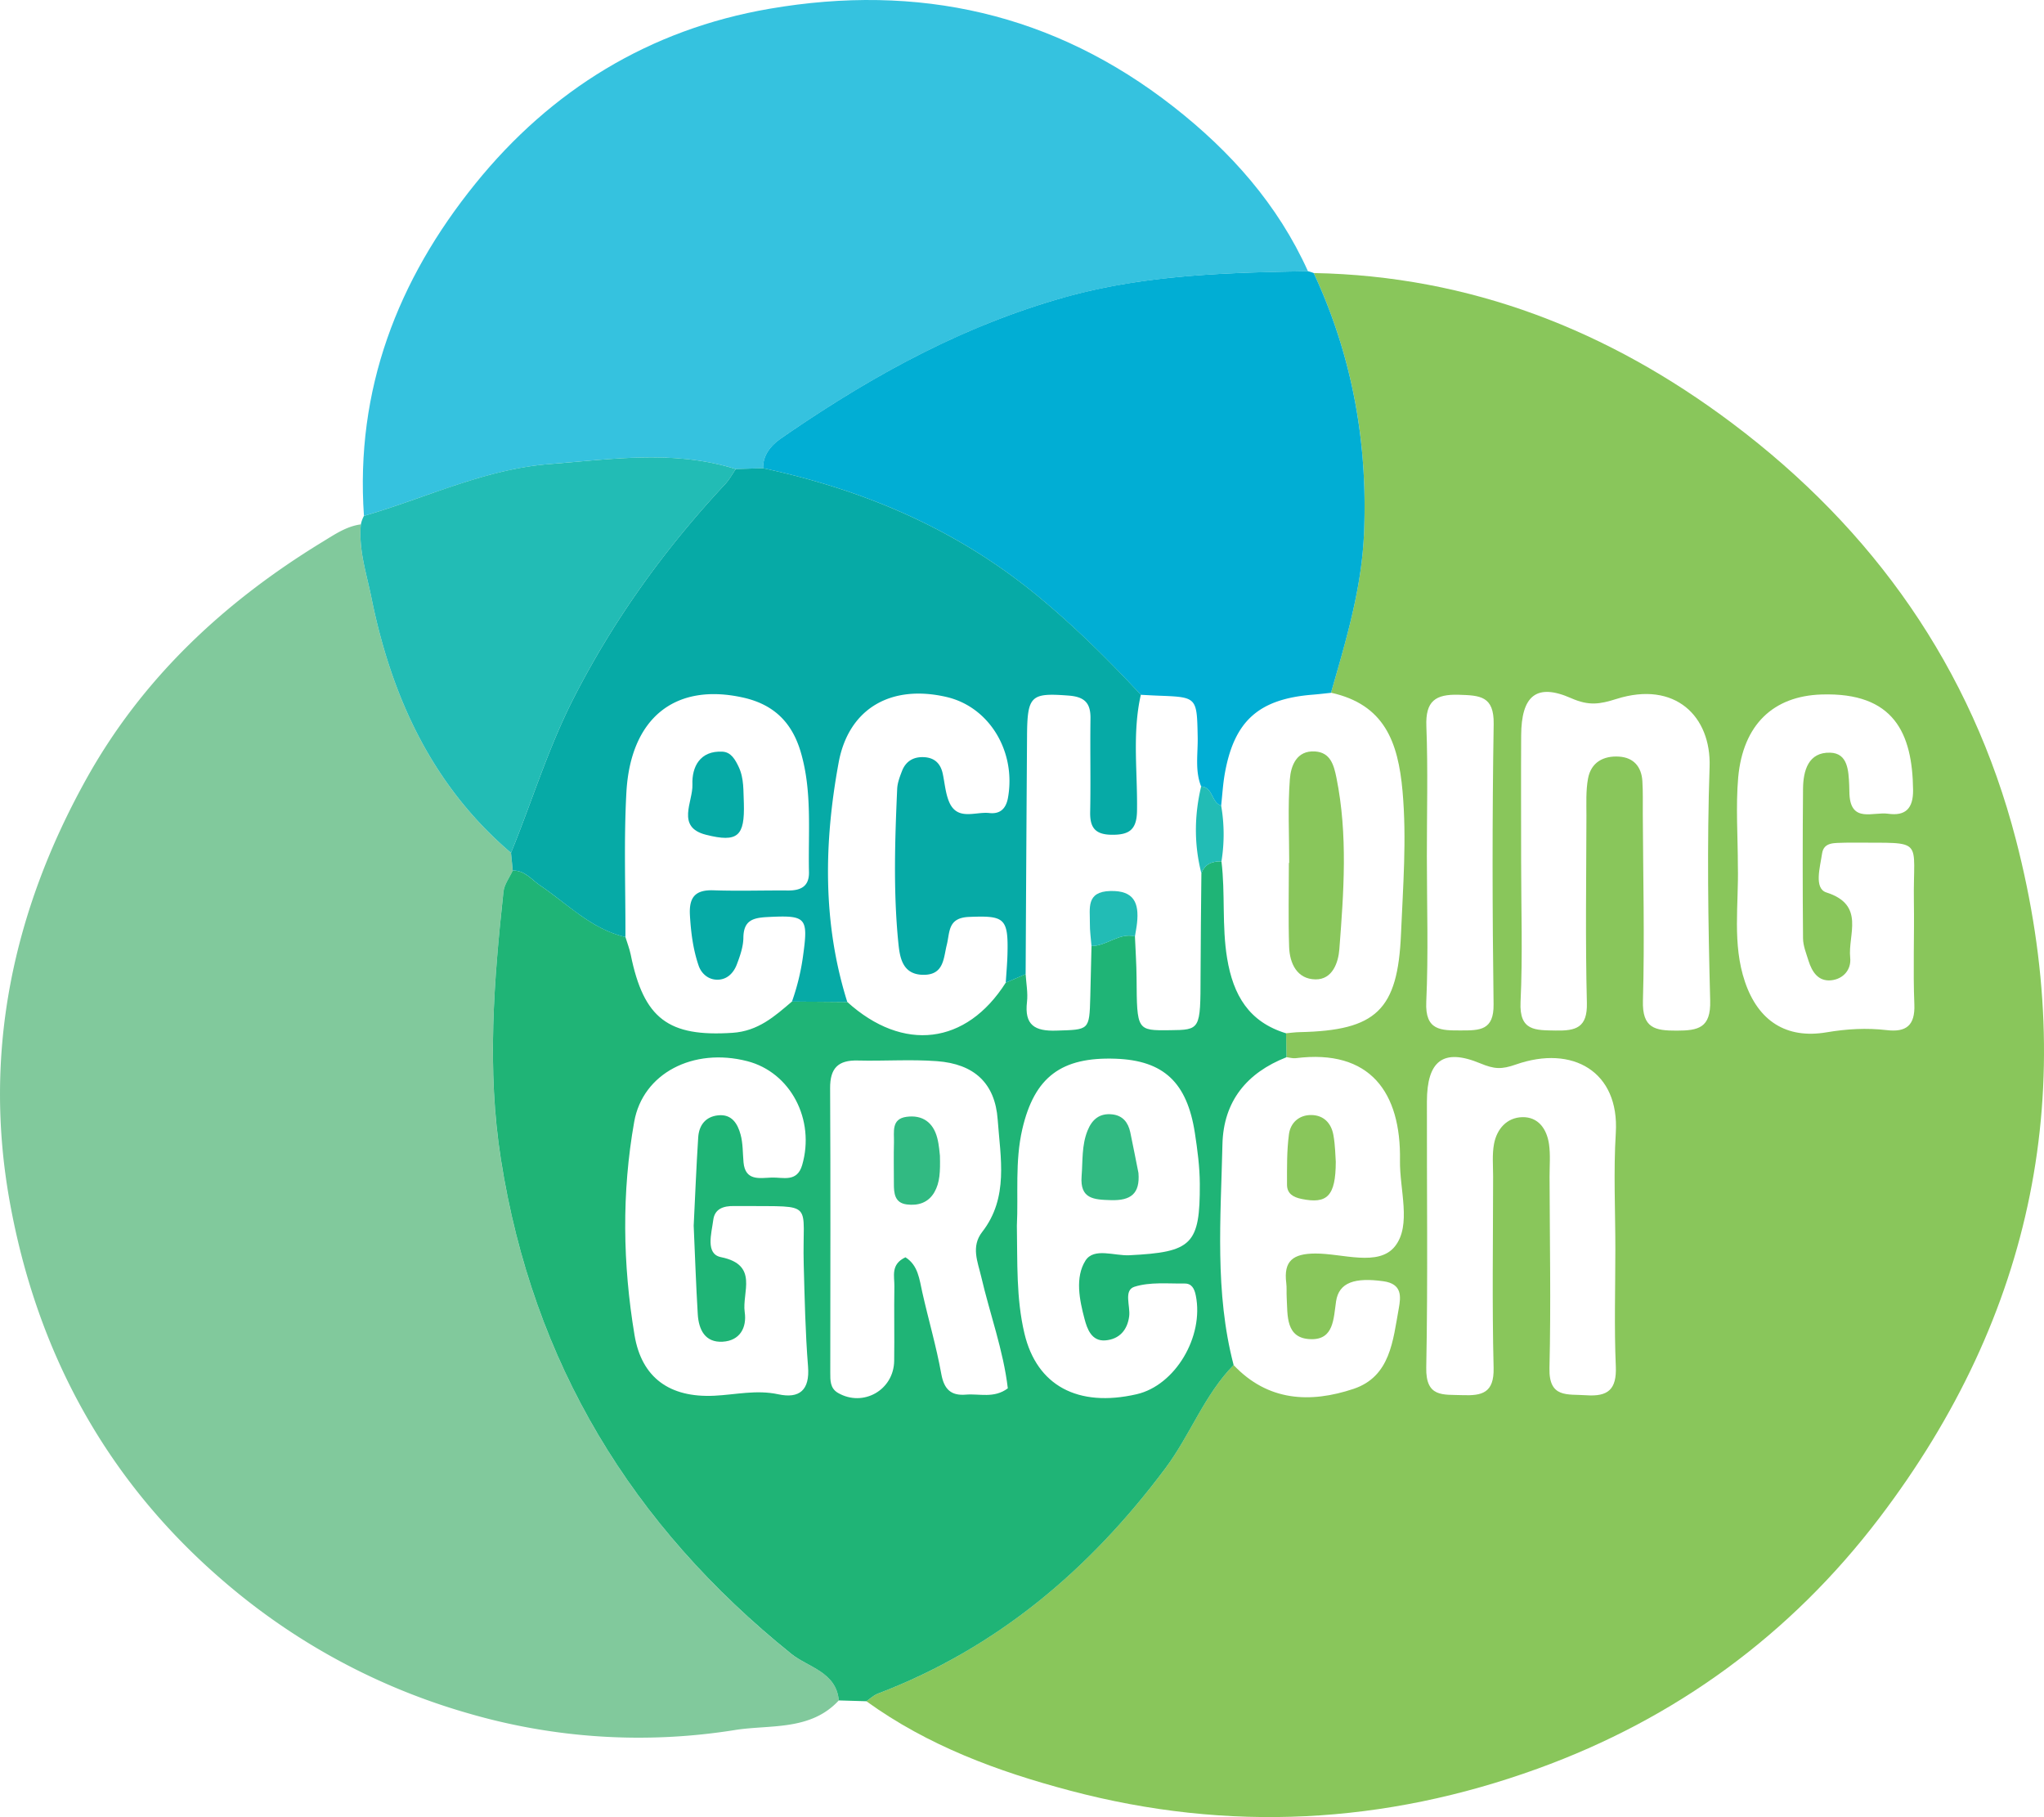
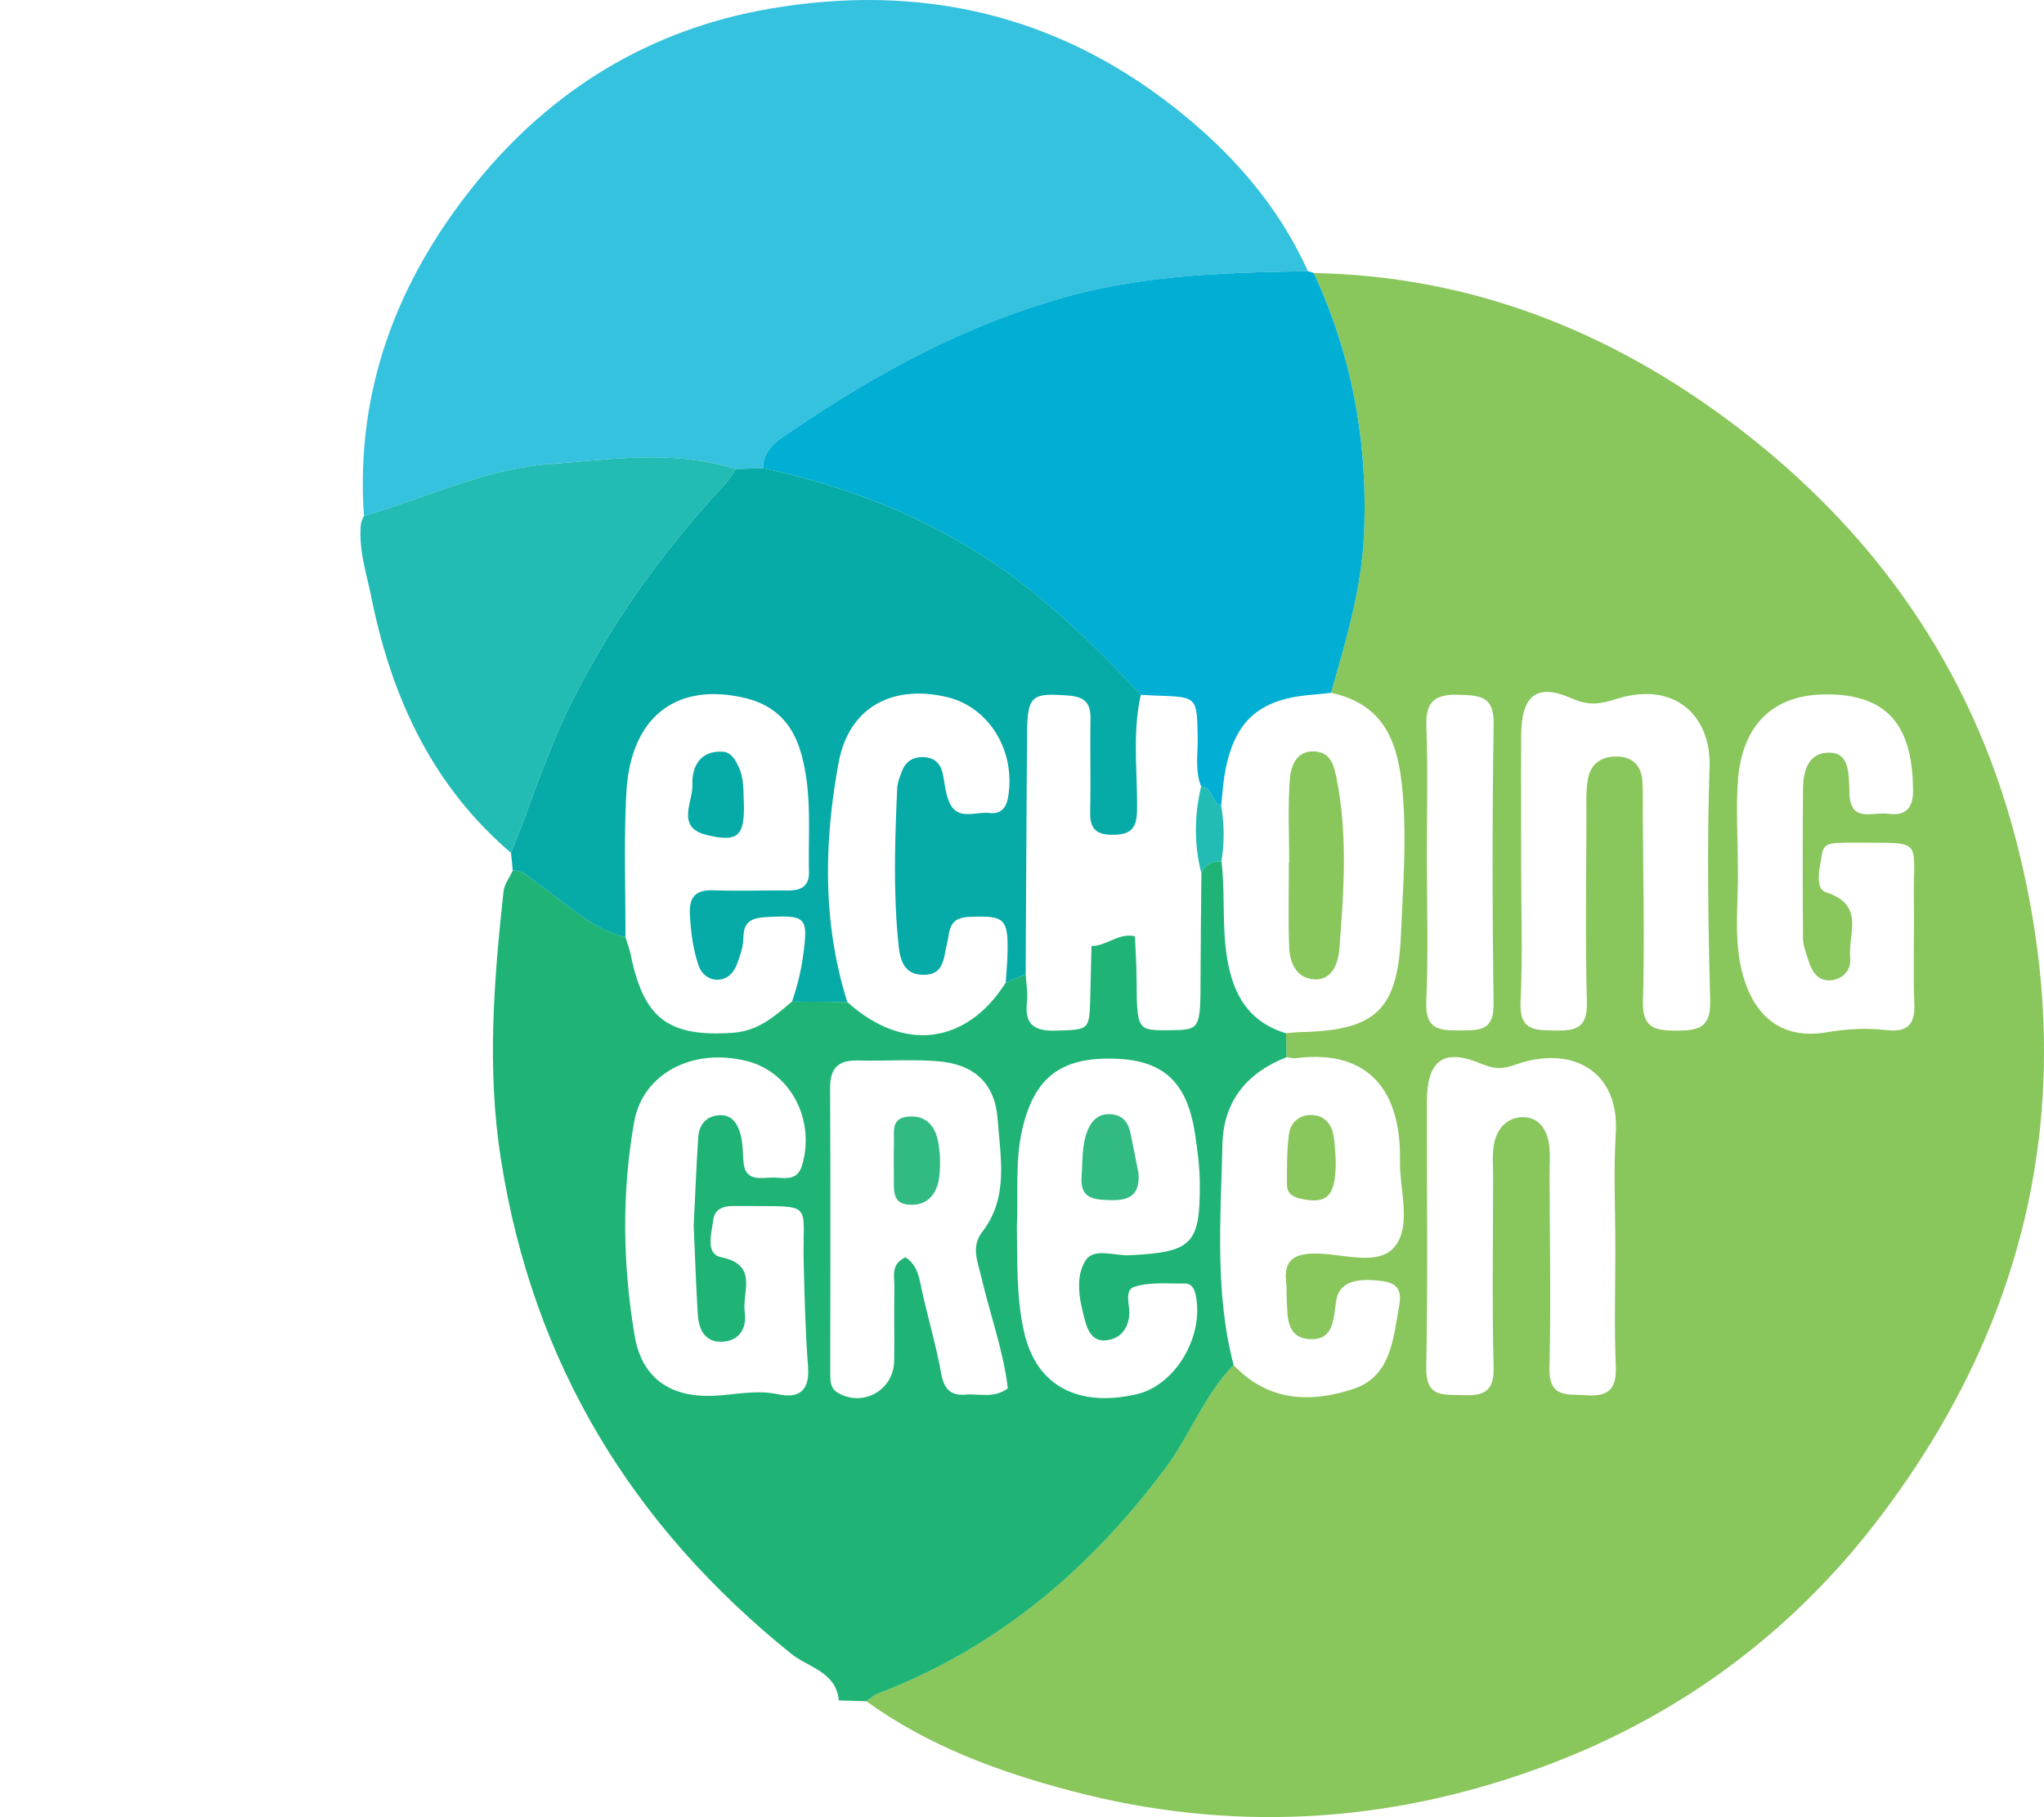
<svg xmlns="http://www.w3.org/2000/svg" id="Layer_1" data-name="Layer 1" viewBox="0 0 1805.95 1605.2">
  <title>logo-echoinggreen</title>
  <path d="M1217.73,368c138.21,2.54,260.61,50.7,369.75,132.69,124.9,93.83,211.25,215.91,250.67,367.85,56.72,218.67,16.15,419.39-120.66,599.21-78.49,103.17-180,177.35-301.89,221.48-135.23,49-273.15,56.48-413,19.44-64.25-17-125.72-39.74-180.11-79,3.33-2.26,6.38-5.27,10-6.67,105.18-40.13,186.91-109.41,254-198.9,22.08-29.47,34.44-64.91,60.46-91.42,30.3,32.09,67.71,33.81,105.93,21.06,32.68-10.91,34.85-42.85,40-71,1.9-10.45,3.17-21.78-13.64-24.1-25-3.45-39.25.9-41.75,17.77-2.27,15.34-2,33.74-21.9,33.42-23-.36-20.81-21-21.74-37.23-.23-4.1.15-8.27-.36-12.33-2.49-19.7,6-26,25.64-26.11,24.07-.11,55.9,11.9,70.39-6.36,14.84-18.69,4-50.09,4.44-75.92,1-59.89-26.23-98.58-92.08-90.29-2.64.34-5.43-.56-8.16-.89l-.42-21.12c4.07-.35,8.13-.93,12.2-1,67.55-1.43,86.52-19.46,89.36-86.68,1.77-42,5.14-83.65,1.37-126.11-3.92-44.07-16.3-76.7-63.23-87.06,13.15-45.88,26.94-91.29,29.12-139.82C1265.75,518.1,1251.82,441.28,1217.73,368ZM1401,888.08c0,41.31,1.43,82.68-.52,123.9-1.22,25.86,13.29,24.85,31.06,25.19s28.11-2.44,27.55-24.44c-1.39-55-.52-110.15-.4-165.22,0-11-.56-22.23,1.41-32.93,2.65-14.36,13.61-20.29,27.46-19.39,12.8.82,19.74,8.91,20.55,21.54.61,9.6.33,19.27.38,28.9.24,55.08,1.69,110.18.12,165.21-.69,24.24,10.58,26.46,29.77,26.42s30.29-2.33,29.65-26.52c-1.8-68.8-2.86-137.73-.52-206.49,1.51-44.58-30.44-76.37-82.31-60-14.63,4.61-24.23,6.28-40-.68-31-13.66-44-1.88-44.18,33C1400.82,813.72,1401,850.9,1401,888.08Zm83.25,342.55c0-34.35-1.7-68.81.39-103,3.31-54.19-38.15-78-88.24-60.46-12.77,4.48-19,4.16-31.48-1-33-13.71-47.1-2.12-47.17,33.77-.16,78.34.92,156.69-.58,235-.51,26.67,14.95,23.67,31.79,24.32,17.53.67,28.26-1.9,27.72-24.12-1.39-56.31-.48-112.68-.44-169,0-9.61-.94-19.46.8-28.78,2.46-13.18,11.26-23.27,24.85-23.66,14.33-.41,21.83,10.54,23.74,23.84,1.35,9.44.47,19.2.49,28.82.14,56.34,1.27,112.71-.09,169-.65,26.82,15.94,22.81,32.47,24,19.36,1.35,27-5.16,26.15-25.53C1483.17,1299.39,1484.24,1265,1484.24,1230.63Zm108.25-338.79c.81,34.14-5.11,68.85,6.28,102.35,11.72,34.49,36.47,50.63,72.17,44.54,17.81-3,35.31-4,53.13-1.92,17,2,25.1-4,24.34-22.78-1.22-30.23.06-60.56-.41-90.84-.87-56.89,10.6-51.51-53.14-52-2.76,0-5.52-.08-8.26.06-8,.44-18.2-1.08-19.74,9.66-1.68,11.77-7.37,30.73,3.86,34.29,34.67,11,18.84,37.21,21,57.59,1.12,10.43-5.91,18.86-16.8,20-11.44,1.14-16.91-7.45-20-17.21-2-6.51-4.8-13.22-4.86-19.85q-.59-66.06,0-132.11c.15-16.16,4.74-32.48,24-31.9,15.68.46,16.18,16,16.79,28.56.13,2.75.08,5.51.22,8.26,1.32,25.54,21,15.24,34.08,17.11,15.57,2.23,22.32-4.79,22.14-21-.56-50-16.75-86.42-80.92-84.34-42.59,1.38-69.29,26.65-73.59,73.17C1590.53,839.37,1592.49,865.7,1592.49,891.84Zm-274.79-7.9c0,42.64,1.42,85.33-.53,127.88-1.17,25.6,13,25.31,30.82,25.26,16.45,0,29,0,28.65-23.16-1.1-82.5-1.24-165,.09-247.53.4-24.8-12.18-25.24-30.66-25.83-20.93-.66-29.68,5.6-28.81,27.88C1318.75,806.89,1317.67,845.44,1317.7,883.94Z" transform="translate(-57.02 -126.8)" fill="#89c65b" />
-   <path d="M798.14,1628.93c-25,27.16-61,21.26-91.6,26.14a537.79,537.79,0,0,1-235.38-14.61,571.59,571.59,0,0,1-215.44-115.87c-104.54-89.26-166.21-203.15-190.19-336.72-23.59-131.44,2.89-255.86,67.24-372C182.53,726,255.3,658.27,342.38,605.22c10.49-6.39,20.8-13.5,33.49-15.19-2.17,22.29,5,43.43,9.3,64.68,17.74,87.73,53.57,166,123.35,225.51q.76,7.81,1.54,15.64c-2.83,6.22-7.51,12.23-8.2,18.68-8.47,78.67-14.78,156.84-2.28,236.36,28.3,180.07,115.69,323.42,256.66,437C770.88,1599.65,795.85,1603.68,798.14,1628.93Z" transform="translate(-57.02 -126.8)" fill="#81c99c" />
  <path d="M378.58,582.56c-7.72-111.37,29.67-208.45,98.36-293.39,67.08-83,154-136.38,260.05-154.64,131.12-22.58,251.08,3.74,356.92,86.62,50.44,39.5,92.1,86.26,118.74,145.25-73.39,1.23-145.87,3.17-218.05,23.87-90.66,26-170.37,70.54-246.76,123.26-9,6.22-16.73,14.45-16.61,26.89l-24.11.77c-54.41-17.17-109.65-8.68-164.54-4.43C485.09,541.22,433.12,566.81,378.58,582.56Z" transform="translate(-57.02 -126.8)" fill="#35c2df" />
  <path d="M798.14,1628.93c-2.29-25.25-27.26-29.28-41.9-41.07-141-113.54-228.36-256.89-256.66-437-12.5-79.52-6.19-157.69,2.28-236.36.69-6.45,5.37-12.46,8.2-18.68,10.66-.2,16.48,8,24.27,13.23,24.3,16.41,45.24,38.58,75.27,45.51,1.58,5.18,3.61,10.27,4.68,15.56,11.51,56.82,33.49,72.79,89.93,69.07,22.65-1.5,37.12-14.48,52.53-27.63l48.89.4c49.39,44.64,105.13,37.85,140-17.07l17.58-7.53c.48,8.19,2.12,16.52,1.19,24.55-2.38,20.47,6.86,26,26.06,25.33,28.89-.92,29.06,0,29.86-29.6.41-15.06.73-30.12,1.08-45.17,13.46.12,24.18-12,38.37-8.54.51,12.28,1.37,24.56,1.45,36.85.32,46.42.22,46.42,29.28,46.1,27.24-.3,27.15-.3,27.26-48.33.06-30.1.47-60.21.73-90.31,3.06-8.3,9.63-10.71,17.73-10.54,3.47,28.41.28,57,5,85.64,5.39,32.68,19.28,56.28,52.08,66.27l.42,21.12c-35.12,13.73-55.76,38.92-56.63,77-1.49,65.17-6.93,130.65,9.88,194.94-26,26.51-38.38,62-60.46,91.42-67,89.49-148.78,158.77-254,198.9-3.66,1.4-6.71,4.41-10,6.67Zm149.32-275.68c-3.92-33.51-15.86-65.68-23.55-98.81-3-12.87-9.17-26.39.93-39.37,23.61-30.35,16.07-65.66,13.67-99.26-2.31-32.28-20.9-49.13-53.62-51.58-23.21-1.74-46.66,0-70-.58-17.36-.45-24.53,6.77-24.43,24.43.44,83.73.18,167.47.14,251.21,0,6.92-.21,13.92,6.82,18,22.23,12.84,49.29-2.5,49.64-28.34.31-22-.19-43.93.17-65.89.15-8.82-3.5-19.36,9.8-25.57,11.19,7.06,12.26,19.27,14.89,31,5.4,24.06,12.4,47.8,16.76,72,2.46,13.67,8.61,19.42,21.75,18.32C922.42,1357.79,935.18,1362.38,947.46,1353.25ZM669.92,1209.6c1.3-26.08,2.31-52.14,4-78.16.71-10.54,6.39-18.23,17.68-19.37,12.14-1.24,17.19,7.6,19.77,17.06,2.12,7.81,1.84,16.27,2.58,24.44,1.51,16.75,14.35,13.88,24.74,13.49,10-.38,22.51,4.55,27.06-11,11.68-40.12-10.23-82-48.51-91.84-47.62-12.27-92.25,10.65-99.87,53.5-11.14,62.67-10.17,125.84.27,188.5,6.28,37.72,31.08,55.44,70.46,53.56,18.85-.91,37.32-5.46,56.61-1.26,18.59,4,27.9-3.63,26.24-24.51-2.39-30-3-60.21-3.82-90.34-1.5-56.3,11-50.88-53.53-51.47-2.75,0-5.5,0-8.24,0-8.94-.08-16.87,2.23-18.16,12.36-1.51,11.81-7.11,30,6.85,32.81,33.61,6.79,18.42,31.06,20.94,48.53,2,13.71-4.22,25.28-19.47,26.16-15.66.91-21.17-10.77-22-24.24C671.94,1261.77,671.09,1235.7,669.92,1209.6Zm285.55-.06c.57,32.52-.7,64.18,6.69,95.28,10.9,45.93,47.05,65.56,99.1,53.64,34.07-7.8,59.66-50.85,52.28-87.28-1.23-6.09-3.65-10.58-9.78-10.51-14.92.19-30.71-1.53-44.44,2.86-9.73,3.12-3.45,17-4.63,26.1-1.6,12.22-8.7,20.17-20.87,21.25-12.48,1.11-16.32-10.47-18.52-18.74-4.56-17.06-8.55-36.94.77-51.72,7.41-11.76,25.52-4.08,38.81-4.74,55.3-2.75,62.44-9.35,62.22-63-.07-15-2.08-30.1-4.36-45-6.89-44.81-27.73-64.08-69.93-65.61-48.13-1.75-71.84,16.22-82.53,62.15C953.65,1152.77,956.85,1181.74,955.47,1209.54Z" transform="translate(-57.02 -126.8)" fill="#1fb476" />
  <path d="M731.23,540.42c-.12-12.44,7.59-20.67,16.61-26.89,76.39-52.72,156.1-97.27,246.76-123.26,72.18-20.7,144.66-22.64,218.05-23.87a36.11,36.11,0,0,1,5.08,1.61c34.09,73.27,48,150.09,44.39,231-2.18,48.53-16,93.94-29.12,139.82-5.45.56-10.89,1.23-16.35,1.66-47.43,3.81-69.11,23.07-77.42,69.41-1.69,9.42-2.22,19-3.28,28.59-8.73-2.68-7.07-16.2-17.67-16.93-5.65-14.2-2.77-29-3.06-43.6-.7-35.32-.48-35.31-34.24-36.59-5.33-.2-10.66-.52-16-.78-28.52-30.61-57.91-59.84-90.48-86.74C902.75,594.51,821,559.68,731.23,540.42Z" transform="translate(-57.02 -126.8)" fill="#01aed4" />
  <path d="M378.58,582.56c54.54-15.75,106.51-41.34,164-45.8,54.89-4.25,110.13-12.74,164.54,4.43-3.1,4.44-5.7,9.34-9.36,13.26C644.44,611.56,599.31,674,563.64,744c-22.45,44.08-36.65,90.86-55.12,136.2-69.78-59.48-105.61-137.78-123.35-225.51-4.3-21.25-11.47-42.39-9.3-64.68A26.14,26.14,0,0,1,378.58,582.56Z" transform="translate(-57.02 -126.8)" fill="#22bcb5" />
  <path d="M508.52,880.22C527,834.88,541.19,788.1,563.64,744c35.67-70,80.8-132.46,134.12-189.57,3.66-3.92,6.26-8.82,9.36-13.26l24.11-.77C821,559.68,902.75,594.51,974.51,653.8c32.57,26.9,62,56.13,90.48,86.74-7.72,34-2.8,68.54-3.38,102.8-.29,16.8-7.27,21.08-22.52,20.88-14.52-.19-19.14-6.44-18.87-20.12.56-27.52-.12-55.08.28-82.61.2-13.69-5.22-19.14-19.31-20.21-33.26-2.53-36.5-.17-36.74,35.53q-.71,105.3-1.24,210.59l-17.58,7.53c.52-8.22,1.27-16.43,1.51-24.65.92-32.71-2.6-34.72-33.87-33.48-19,.75-16.87,13.25-19.74,24.7s-2.42,26.23-20,26.45c-19.35.25-21.52-15.47-22.82-28.53-4.48-45.14-3-90.46-1-135.71.23-5.31,2.29-10.69,4.24-15.75,3.31-8.57,9.94-12.66,19.18-12.29,9.55.37,14.93,5.58,16.86,14.71,1.7,8,2.33,16.48,5.28,24,7.09,18.07,23.31,9.24,35.8,10.65,9.32,1.05,14.78-3.48,16.57-13.68,7.18-40.82-16.54-80.08-54.34-88.84-48.93-11.34-86.53,10-95.34,58.1-13,70.71-14.27,141.63,7.68,211.38l-48.89-.4a200.74,200.74,0,0,0,9.7-39.65c4.87-35,3.26-36.81-31.81-35-13,.69-20.64,3.38-20.82,18.28-.09,7.93-2.94,16.09-5.83,23.65-3.09,8.09-9.38,14.06-18.63,13.33-7.18-.56-12.79-5.69-15.08-12.37-4.91-14.32-6.78-29.2-7.68-44.4-.93-15.81,4.49-22.7,20.82-22.14,21.94.76,43.93,0,65.89.17,11.19.06,18.76-3.56,18.47-16.28-.8-35.57,3-71.46-7.37-106.35-7.69-25.79-23.64-41.75-50.87-47.81-59.62-13.27-99.47,17.5-103.09,84-2.31,42.41-.7,85-.84,127.56-30-6.93-51-29.1-75.27-45.51-7.79-5.27-13.61-13.43-24.27-13.23Q509.3,888,508.52,880.22Z" transform="translate(-57.02 -126.8)" fill="#06aaa6" />
-   <path d="M1021.4,962.51c-.51-6.71-1.53-13.43-1.43-20.13.19-13-3.65-27.92,18.07-28.47,21-.54,25.43,10.67,23.61,28.11-.41,4-1.24,8-1.88,12C1045.58,950.49,1034.86,962.63,1021.4,962.51Z" transform="translate(-57.02 -126.8)" fill="#22bcb5" />
  <path d="M1118.49,898.28c-6.56-25.57-6.28-51.16-.21-76.77,10.6.73,8.94,14.25,17.67,16.93a148.6,148.6,0,0,1,.27,49.3C1128.12,887.57,1121.55,890,1118.49,898.28Z" transform="translate(-57.02 -126.8)" fill="#22bcb5" />
  <path d="M1237.23,1153.09c-.08,30.54-7.73,37.46-30.21,32.85-7.56-1.54-12.87-4.78-12.88-12.62,0-14.88-.24-29.9,1.72-44.59,1.34-10,8.86-17.08,19.84-16.92s17.5,7.28,19.39,17.49C1236.81,1138.58,1236.83,1148.18,1237.23,1153.09Z" transform="translate(-57.02 -126.8)" fill="#89c65b" />
  <path d="M1196.09,889.1c0-24.69-1.31-49.48.57-74,.89-11.66,5.84-25.58,22.31-24.47,13.48.9,16.54,11.8,18.85,23.25,10.17,50.37,6.46,101,2.56,151.52-.91,11.82-6.1,26.78-21.05,26.58-16.27-.2-22.84-14-23.32-28.76-.8-24.67-.22-49.39-.22-74.09Z" transform="translate(-57.02 -126.8)" fill="#89c65b" />
  <path d="M887.48,1147.76c.34,14.08,0,23.68-4.89,32.22-5.4,9.36-14.44,12.1-24.44,10.81-10.65-1.38-11.37-9.84-11.35-18.34,0-12.23-.26-24.47.07-36.69.24-9-2.54-20.54,11.1-22.37,14.11-1.9,23.59,4.93,27.16,18.74C886.82,1138.64,887.16,1145.49,887.48,1147.76Z" transform="translate(-57.02 -126.8)" fill="#31ba82" />
  <path d="M714.25,836.54c.78,28.75-5.16,34.85-33.52,27.67-26.68-6.75-11.34-29.25-11.93-44.29-.61-15.5,6.57-30.23,26.67-29.09,7.47.42,11.14,7,14.19,13.4C714.57,814.57,713.68,825.64,714.25,836.54Z" transform="translate(-57.02 -126.8)" fill="#06aaa6" />
  <path d="M1062.89,1163c1.48,18.25-6.69,24.53-24.28,24-15.09-.42-27.54-1-25.95-21.15,1.06-13.52,0-27.22,5.23-40.22,4-10,10.7-15.61,21.79-14.4,9.38,1,14.15,7.19,16,15.9C1058.19,1139.11,1060.49,1151.07,1062.89,1163Z" transform="translate(-57.02 -126.8)" fill="#31ba82" />
</svg>